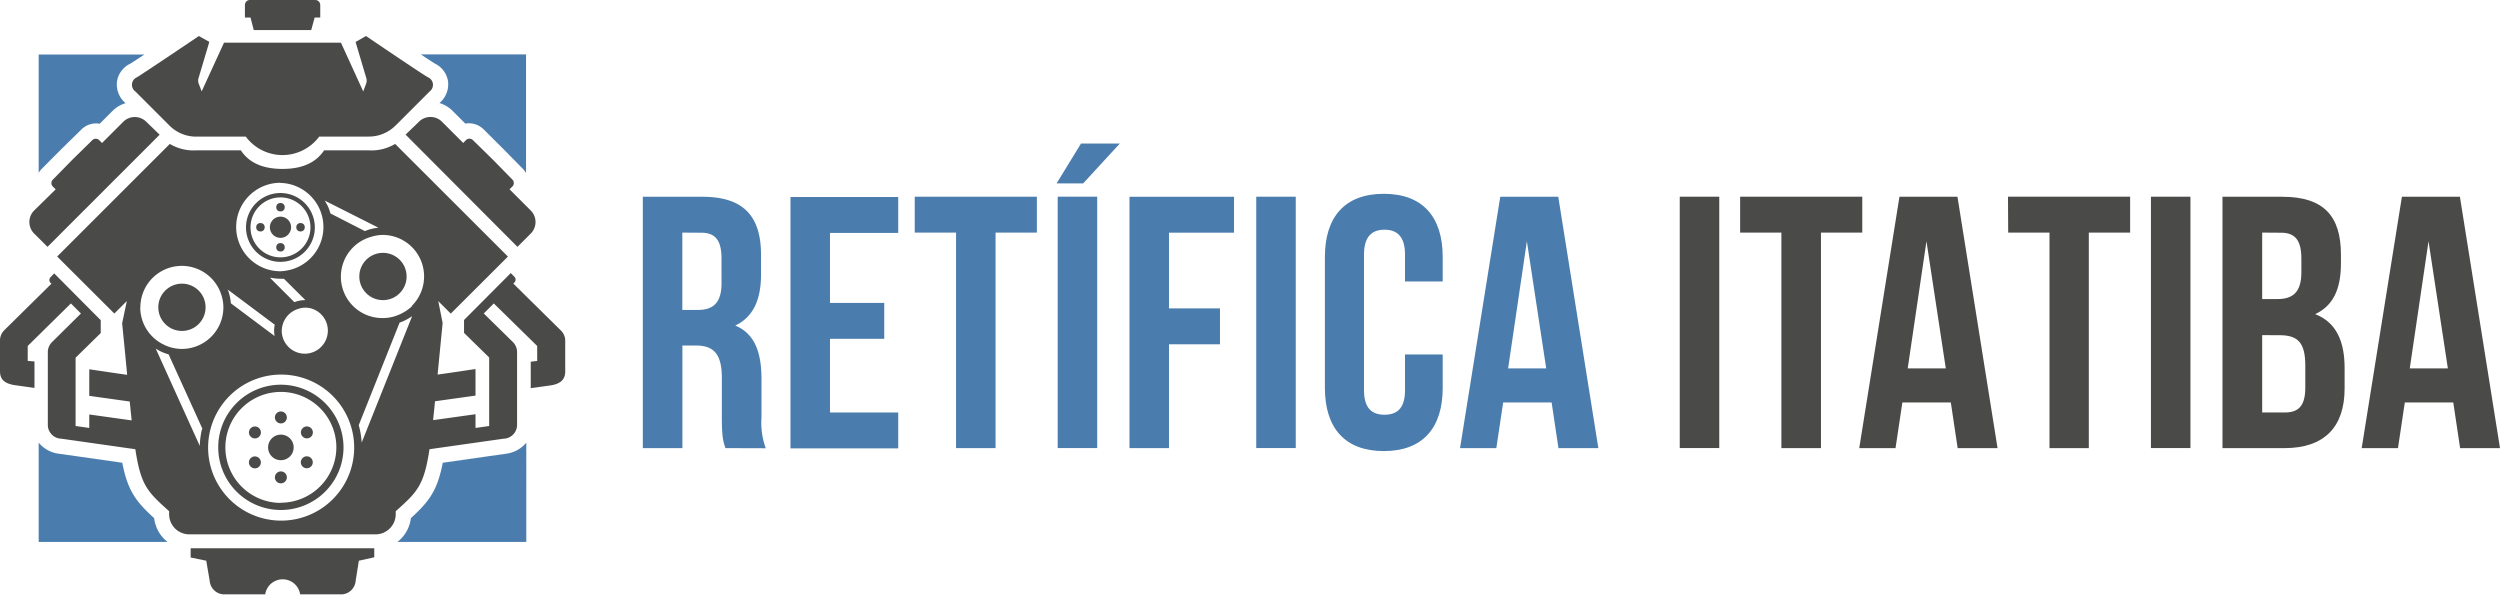
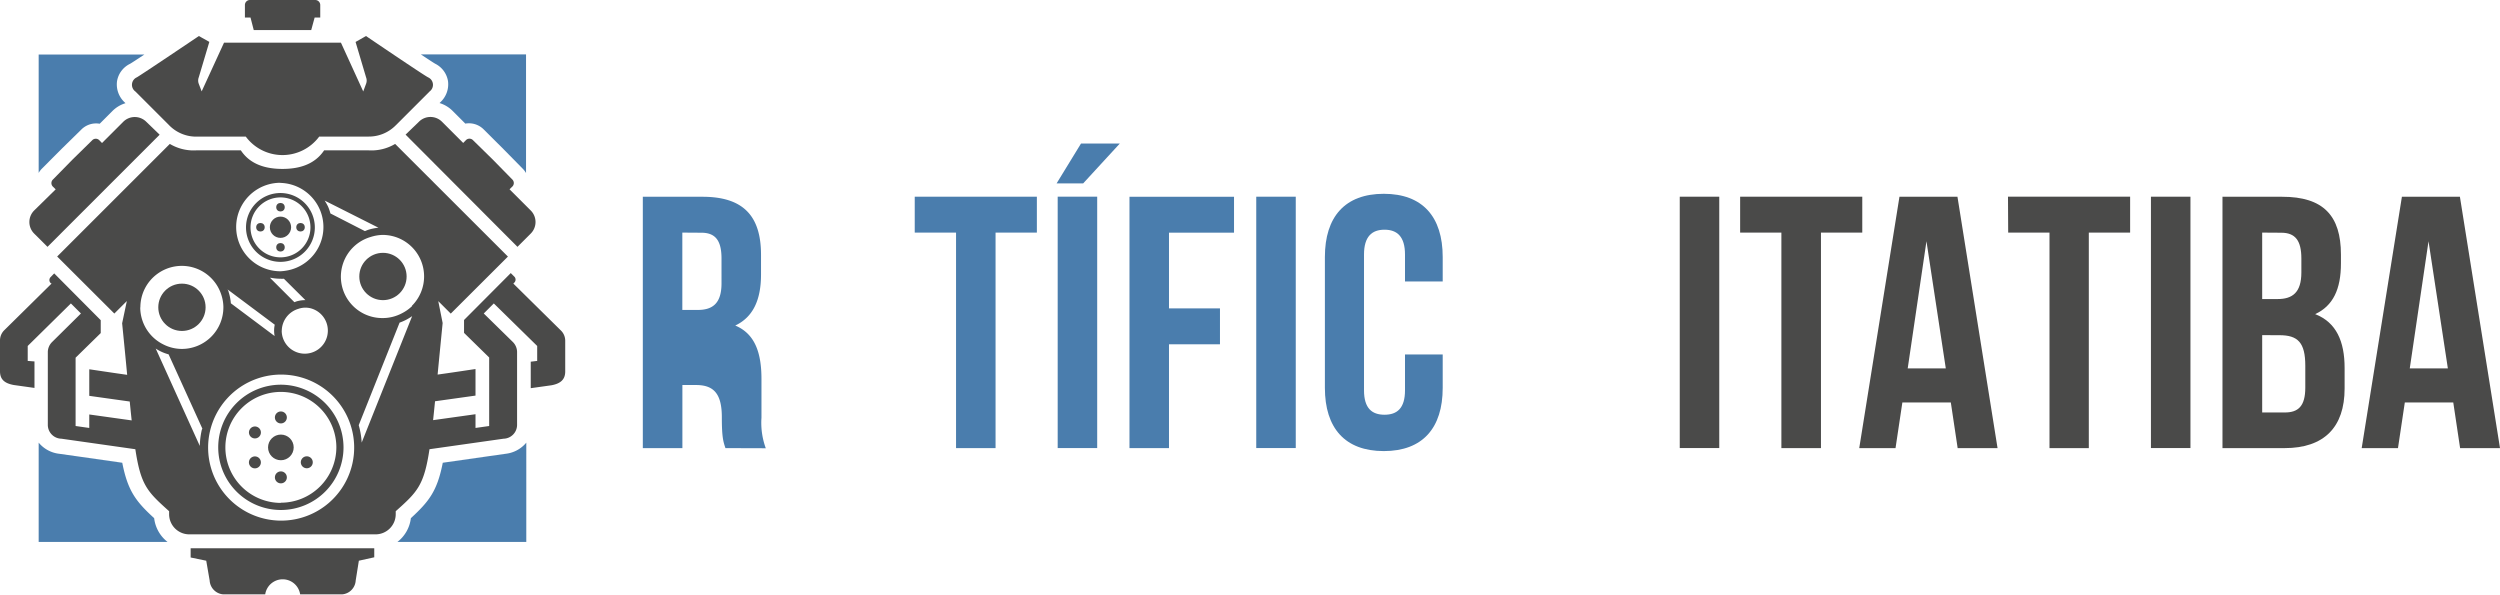
<svg xmlns="http://www.w3.org/2000/svg" viewBox="0 0 387.9 92.25">
  <defs>
    <style>.cls-1{fill:#4a7dad;}.cls-2{fill:#4a4a49;}</style>
  </defs>
  <title>Ativo 1</title>
  <g id="Camada_2" data-name="Camada 2">
    <g id="Camada_1-2" data-name="Camada 1">
-       <path class="cls-1" d="M112.56,69.53c-.33-1-.56-1.62-.56-4.79V58.61c0-3.62-1.23-5-4-5h-2.12V69.53H99.74v-39H109c6.35,0,9.08,3,9.08,9v3.07c0,4-1.28,6.63-4,7.91,3.07,1.28,4.07,4.24,4.07,8.3v6a11.48,11.48,0,0,0,.67,4.74Zm-6.69-33.44v12h2.4c2.28,0,3.68-1,3.68-4.12V40.11c0-2.79-.95-4-3.12-4Z" />
-       <path class="cls-1" d="M128.78,47h8.42v5.57h-8.42V64h10.59v5.57H122.65v-39h16.72v5.57H128.78Z" />
+       <path class="cls-1" d="M112.56,69.53c-.33-1-.56-1.62-.56-4.79c0-3.62-1.23-5-4-5h-2.12V69.53H99.74v-39H109c6.35,0,9.08,3,9.08,9v3.07c0,4-1.28,6.63-4,7.91,3.07,1.28,4.07,4.24,4.07,8.3v6a11.48,11.48,0,0,0,.67,4.74Zm-6.69-33.44v12h2.4c2.28,0,3.68-1,3.68-4.12V40.11c0-2.79-.95-4-3.12-4Z" />
      <path class="cls-1" d="M141.93,30.52h18.95v5.57h-6.41V69.53h-6.13V36.09h-6.41Z" />
      <path class="cls-1" d="M173.75,22.27l-5.69,6.19h-4.12l3.79-6.19Zm-9.64,8.25h6.13v39h-6.13Z" />
      <path class="cls-1" d="M181.38,47.85h7.91v5.57h-7.91V69.53h-6.13v-39h16.22v5.57H181.38Z" />
      <path class="cls-1" d="M194.92,30.52h6.13v39h-6.13Z" />
      <path class="cls-1" d="M223.85,55v5.18c0,6.24-3.12,9.81-9.14,9.81s-9.14-3.57-9.14-9.81V39.88c0-6.24,3.12-9.81,9.14-9.81s9.14,3.57,9.14,9.81v3.79H218V39.49c0-2.79-1.23-3.85-3.18-3.85s-3.18,1.06-3.18,3.85V60.56c0,2.79,1.23,3.79,3.18,3.79s3.18-1,3.18-3.79V55Z" />
-       <path class="cls-1" d="M248,69.53h-6.19l-1.06-7.08h-7.52l-1.06,7.08h-5.63l6.24-39h9ZM234,57.16h5.91l-3-19.73Z" />
      <path class="cls-1" d="M6.51,26.16,9.56,23.1l3.06-3a3.24,3.24,0,0,1,2.27-.95,3.12,3.12,0,0,1,.58.05l2-2a4.85,4.85,0,0,1,2-1.19l-.13-.13a3.79,3.79,0,0,1-1.18-3.29,3.66,3.66,0,0,1,2-2.68c.24-.13,1.09-.69,2.24-1.45H6V26.83A3.22,3.22,0,0,1,6.51,26.16Z" />
      <path class="cls-1" d="M67.51,9.88a3.68,3.68,0,0,1,2,2.69,3.79,3.79,0,0,1-1.18,3.29l-.13.13a4.86,4.86,0,0,1,2,1.19l2,2a3.12,3.12,0,0,1,.58-.05,3.23,3.23,0,0,1,2.27.95l3.06,3.05,3,3.05a3.23,3.23,0,0,1,.51.67V8.44H65.3C66.44,9.2,67.28,9.75,67.51,9.88Z" />
      <path class="cls-1" d="M78.45,70.41,75,70.9l-6.3.9c-.86,4.4-2.13,6-4.95,8.6a5.47,5.47,0,0,1-2.09,3.69h20V68.68A4.85,4.85,0,0,1,78.45,70.41Z" />
      <path class="cls-1" d="M23.92,80.4c-2.82-2.59-4.09-4.2-4.95-8.6l-6.3-.9L9.2,70.41A4.85,4.85,0,0,1,6,68.68V84.09H26A5.47,5.47,0,0,1,23.92,80.4Z" />
      <path class="cls-2" d="M260.63,30.52h6.13v39h-6.13Z" />
      <path class="cls-2" d="M270,30.52h18.95v5.57h-6.41V69.53H276.4V36.09H270Z" />
      <path class="cls-2" d="M309.94,69.53h-6.19l-1.06-7.08h-7.52l-1.06,7.08h-5.63l6.24-39h9ZM296,57.16h5.91l-3-19.73Z" />
      <path class="cls-2" d="M311.56,30.52h18.95v5.57H324.1V69.53H318V36.09h-6.41Z" />
      <path class="cls-2" d="M333.74,30.52h6.13v39h-6.13Z" />
      <path class="cls-2" d="M363.22,39.49v1.39c0,4-1.23,6.58-4,7.86,3.29,1.28,4.57,4.24,4.57,8.36v3.18c0,6-3.18,9.25-9.31,9.25h-9.64v-39h9.25C360.49,30.52,363.22,33.47,363.22,39.49ZM351,36.09V46.4h2.4c2.28,0,3.68-1,3.68-4.12V40.11c0-2.79-.95-4-3.12-4ZM351,52V64h3.51c2.06,0,3.18-.95,3.18-3.85v-3.4c0-3.62-1.17-4.74-4-4.74Z" />
      <path class="cls-2" d="M387.9,69.53h-6.19l-1.06-7.08h-7.52l-1.06,7.08h-5.63l6.24-39h9Zm-14-12.37h5.91l-3-19.73Z" />
      <path class="cls-2" d="M39.37,4.66h8.92l.53-1.94h.87V.77A.78.78,0,0,0,48.91,0H38.74A.78.78,0,0,0,38,.77V2.72h.87Z" />
      <path class="cls-2" d="M80.29,38.3l2.06-2.06a2.53,2.53,0,0,0,0-3.58l-3.29-3.29.47-.46a.77.77,0,0,0-.06-1.08l-3-3.06-3.06-3a.77.77,0,0,0-1.08-.06l-.46.47-3.29-3.29a2.53,2.53,0,0,0-3.58,0l-2.07,2Z" />
      <path class="cls-2" d="M7.37,38.3l17.4-17.4-2.07-2a2.53,2.53,0,0,0-3.58,0l-3.29,3.29-.46-.47a.77.77,0,0,0-1.08.06l-3.06,3-3,3.06a.77.77,0,0,0-.06,1.08l.47.46L5.3,32.66a2.53,2.53,0,0,0,0,3.58Z" />
      <path class="cls-2" d="M43.83,24.06a7.09,7.09,0,0,0,5.7-2.87h7.65a5.85,5.85,0,0,0,4.19-1.71l5.3-5.3A1.27,1.27,0,0,0,66.42,12c-.81-.42-9.63-6.41-9.63-6.41l-1.62.92L56.8,12a1.39,1.39,0,0,1,0,1l-.44,1.19L52.9,6.62H34.76l-3.47,7.56L30.84,13a1.39,1.39,0,0,1,0-1l1.64-5.5-1.62-.91S22,11.56,21.23,12A1.27,1.27,0,0,0,21,14.19l5.3,5.3a5.85,5.85,0,0,0,4.19,1.71h7.65A7.09,7.09,0,0,0,43.83,24.06Z" />
      <path class="cls-2" d="M43.83,85.07H29.58V86.5L32,87l.53,3.07a2.29,2.29,0,0,0,2.1,2.15h6.52a2.74,2.74,0,0,1,5.42,0h6.52a2.29,2.29,0,0,0,2.1-2.15L55.68,87l2.39-.53V85.07Z" />
      <circle class="cls-2" cx="28.23" cy="47.68" r="3.67" />
      <path class="cls-2" d="M43.52,40.63a5.34,5.34,0,1,0-5.35-5.35A5.35,5.35,0,0,0,43.52,40.63Zm0-10a4.65,4.65,0,1,1-4.65,4.65A4.66,4.66,0,0,1,43.52,30.63Z" />
      <circle class="cls-2" cx="39.55" cy="71.74" r="0.93" transform="translate(-30.57 29.39) rotate(-30)" />
      <circle class="cls-2" cx="43.58" cy="64.77" r="0.93" />
      <circle class="cls-2" cx="43.52" cy="32.15" r="0.66" />
      <circle class="cls-2" cx="43.52" cy="38.37" r="0.66" />
      <circle class="cls-2" cx="40.41" cy="35.26" r="0.66" />
      <circle class="cls-2" cx="46.63" cy="35.26" r="0.66" />
      <circle class="cls-2" cx="43.52" cy="35.26" r="1.65" />
      <circle class="cls-2" cx="39.55" cy="67.1" r="0.93" transform="translate(-38.33 67.8) rotate(-60)" />
      <path class="cls-2" d="M43.58,59.69a9.72,9.72,0,1,0,9.72,9.72A9.74,9.74,0,0,0,43.58,59.69Zm0,18.34a8.61,8.61,0,1,1,8.61-8.61A8.62,8.62,0,0,1,43.58,78Z" />
      <circle class="cls-2" cx="43.58" cy="74.07" r="0.93" />
-       <circle class="cls-2" cx="47.61" cy="67.1" r="0.93" transform="translate(-27.17 32.8) rotate(-30.01)" />
      <circle class="cls-2" cx="59.42" cy="42.9" r="3.67" />
      <path class="cls-2" d="M87,51.25,79.65,44l.16-.16a.65.65,0,0,0,0-.91l-.56-.56L72,49.65v2l3.9,3.82V66.1l-2.12.3V64.27l-6.58.92c.1-.93.19-1.82.3-2.93l6.28-.88V57.26c-.73.1-3,.46-5.88.86.22-2.32.48-4.94.78-8L68,46.72l1.94,1.94,8.87-8.85L61.31,22.33a7.2,7.2,0,0,1-4.1,1H50.29c-1.48,2.21-3.9,2.88-6.46,2.88s-5-.67-6.46-2.88H30.45a7.2,7.2,0,0,1-4.1-1L8.87,39.8l8.87,8.85,1.94-1.94-.73,3.45c.3,3,.56,5.64.78,8-2.83-.4-5.15-.76-5.88-.86v4.12l6.28.88c.11,1.11.2,2,.3,2.93l-6.58-.92V66.4l-2.12-.3V55.5l3.9-3.82v-2L8.41,42.42,7.85,43a.65.65,0,0,0,0,.91L8,44,.65,51.25A2.22,2.22,0,0,0,0,52.87v4.72c0,1.19.59,1.87,2.15,2.15l3.2.45V56.08L4.3,56V53.68L11,47.08l1.56,1.56L8.07,53.08a2.22,2.22,0,0,0-.65,1.63V65.91a2.15,2.15,0,0,0,2.11,2.16L21,69.7c.85,5.63,1.87,6.59,5.24,9.62v.47a3.13,3.13,0,0,0,3.12,3.12H58.28a3.13,3.13,0,0,0,3.12-3.12v-.47c3.37-3,4.39-4,5.24-9.62l11.48-1.63a2.15,2.15,0,0,0,2.11-2.16V54.7a2.22,2.22,0,0,0-.65-1.63l-4.52-4.43,1.56-1.56,6.73,6.6V56l-1,.12v4.11l3.2-.45c1.56-.28,2.15-1,2.15-2.15V52.87A2.22,2.22,0,0,0,87,51.25ZM58.72,35.33a8,8,0,0,0-1.5.3c-.22.07-.4.15-.6.23l-5.35-2.74a8,8,0,0,0-.34-1,7.59,7.59,0,0,0-.56-1Zm-15,16a3.6,3.6,0,0,1,2.61-3.42,3.27,3.27,0,0,1,2.12,0,3.58,3.58,0,1,1-4.74,3.4ZM41.89,43.1l.13,0a8,8,0,0,0,1.5.15,4.16,4.16,0,0,0,.53,0l3.34,3.32h-.08a4.73,4.73,0,0,0-1.32.2l-.31.12Zm1.63-14.72A6.85,6.85,0,0,1,44.36,42a6.75,6.75,0,0,1-.85.09,6.86,6.86,0,0,1,0-13.73Zm-.89,22a4.66,4.66,0,0,0-.1.82v.12a4.7,4.7,0,0,0,.08.82l-6.79-5.08a7.64,7.64,0,0,0-.36-1.8c0-.12-.1-.23-.15-.35ZM21.78,47.68a6.43,6.43,0,0,1,12.54-2,6.37,6.37,0,0,1,.34,1.89s0,.08,0,.12a6.45,6.45,0,0,1-6.45,6.45,6.37,6.37,0,0,1-2.85-.69,6.43,6.43,0,0,1-3.6-5.75ZM31.3,66.74A12.63,12.63,0,0,0,31,69.19L24.16,54.08a6.68,6.68,0,0,0,2,.9l5.24,11.53C31.35,66.59,31.32,66.67,31.3,66.74ZM53,75.81a11.46,11.46,0,0,1-2,2.24,11.33,11.33,0,1,1,2-2.24Zm3.12-7.14a12.49,12.49,0,0,0-.46-2.7L62,50.06a8.16,8.16,0,0,0,1-.43,8.55,8.55,0,0,0,.95-.58ZM63.93,47.5a6.47,6.47,0,0,1-1.53,1.09,6.36,6.36,0,0,1-3,.76,6.42,6.42,0,0,1-1.86-12.59,6.36,6.36,0,0,1,1.86-.31,6.44,6.44,0,0,1,4.51,11Z" />
      <circle class="cls-2" cx="43.58" cy="69.42" r="1.99" />
      <circle class="cls-2" cx="47.61" cy="71.74" r="0.93" transform="translate(-38.33 77.12) rotate(-60.02)" />
    </g>
  </g>
</svg>